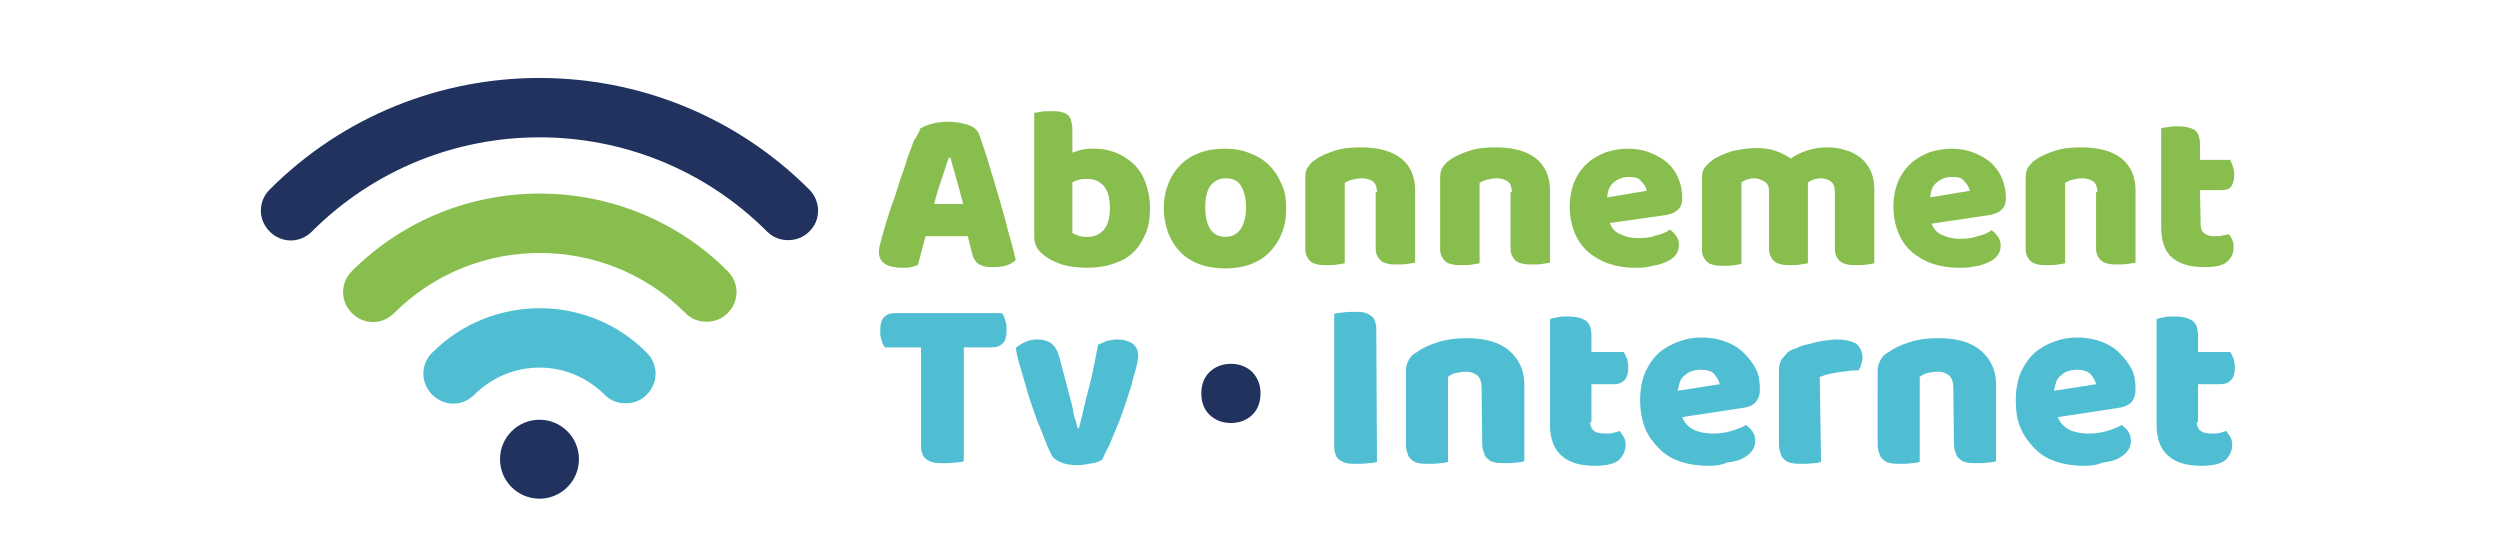
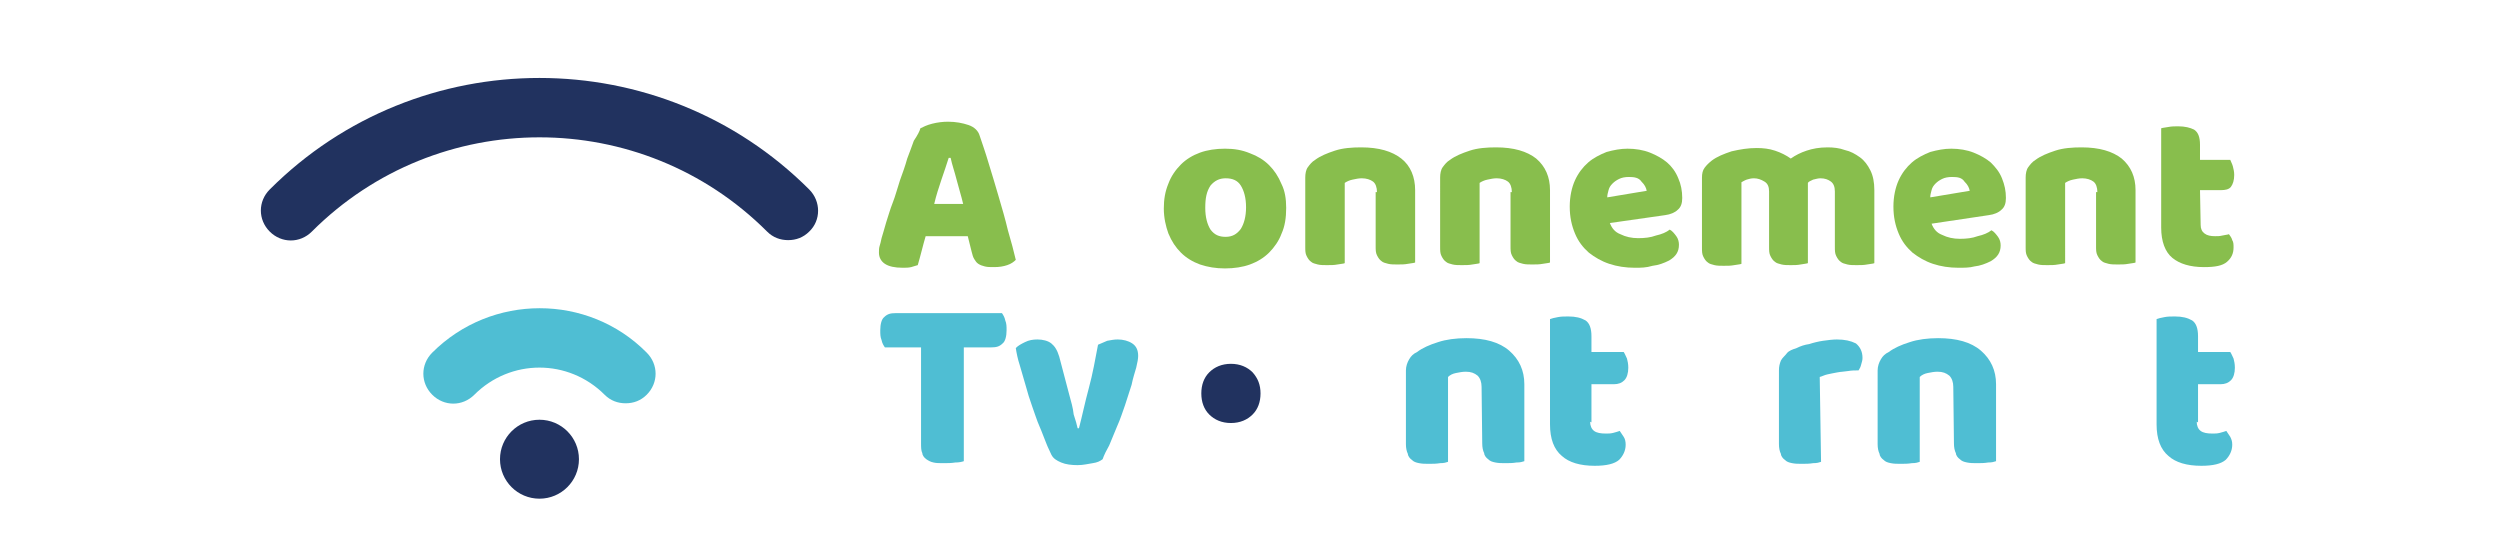
<svg xmlns="http://www.w3.org/2000/svg" version="1.1" id="Calque_1" x="0px" y="0px" viewBox="0 0 380 83" style="enable-background:new 0 0 380 83;" xml:space="preserve">
  <style type="text/css">
	.st0{fill:#88BE4D;}
	.st1{fill:#4FBED3;}
	.st2{fill:#21325F;}
</style>
  <g>
-     <path class="st0" d="M53.5,41.2c-1.8,1.8-1.8,4.6,0,6.4c1.8,1.8,4.6,1.8,6.4,0c12.2-12.2,32.1-12.2,44.3,0c0.9,0.9,2,1.3,3.2,1.3   s2.3-0.4,3.2-1.3c1.8-1.8,1.8-4.6,0-6.4C94.9,25.5,69.2,25.5,53.5,41.2z" />
    <path class="st1" d="M65.7,53.6c-1.8,1.8-1.8,4.6,0,6.4c1.8,1.8,4.6,1.8,6.4,0c5.5-5.5,14.3-5.5,19.8,0c0.9,0.9,2,1.3,3.2,1.3   c1.2,0,2.3-0.4,3.2-1.3c1.8-1.8,1.8-4.6,0-6.4C89.4,44.6,74.7,44.6,65.7,53.6z" />
    <circle class="st2" cx="82" cy="69.8" r="6" />
    <path class="st2" d="M123,28.8c-22.6-22.6-59.4-22.6-82,0c-1.8,1.8-1.8,4.6,0,6.4c1.8,1.8,4.6,1.8,6.4,0   c19.1-19.1,50.1-19.1,69.2,0c0.9,0.9,2,1.3,3.2,1.3s2.3-0.4,3.2-1.3C124.8,33.5,124.8,30.6,123,28.8z" />
  </g>
  <g>
    <g>
-       <path class="st1" d="M259.6,70.8c-1.5,0-2.8-0.2-4.1-0.6c-1.2-0.4-2.3-1-3.2-1.9s-1.7-1.9-2.2-3.1s-0.8-2.7-0.8-4.4    c0-1.7,0.3-3.1,0.8-4.3c0.6-1.2,1.2-2.1,2.1-2.9c0.8-0.7,1.9-1.3,3-1.7c1.1-0.4,2.2-0.6,3.4-0.6c1.3,0,2.5,0.2,3.6,0.6    c1.1,0.4,2,0.9,2.8,1.7c0.8,0.8,1.4,1.5,1.9,2.5c0.5,0.9,0.6,2,0.6,3.2c0,0.8-0.3,1.5-0.7,1.9c-0.5,0.5-1.1,0.7-1.9,0.8l-9.2,1.4    c0.3,0.8,0.8,1.4,1.7,1.9c0.8,0.4,1.9,0.6,2.9,0.6s1.9-0.1,2.9-0.4s1.7-0.6,2.2-0.9c0.4,0.3,0.7,0.6,1,1c0.3,0.5,0.4,0.9,0.4,1.4    c0,1.1-0.6,1.9-1.6,2.5c-0.8,0.5-1.7,0.7-2.7,0.8C261.4,70.8,260.5,70.8,259.6,70.8L259.6,70.8z M258.5,56.2    c-0.6,0-1.1,0.1-1.6,0.3c-0.5,0.2-0.7,0.5-1,0.7c-0.3,0.3-0.5,0.6-0.6,1s-0.2,0.7-0.3,1.2l6.4-1c-0.1-0.5-0.4-1-0.8-1.5    C260.2,56.4,259.5,56.2,258.5,56.2z" />
      <g>
        <path class="st1" d="M134.5,52.8c-0.2-0.3-0.4-0.6-0.5-1.1c-0.2-0.5-0.2-0.9-0.2-1.5c0-0.9,0.2-1.7,0.6-2c0.5-0.5,1-0.6,1.7-0.6     h16.2c0.2,0.3,0.4,0.6,0.5,1.1c0.2,0.5,0.2,0.9,0.2,1.5c0,0.9-0.2,1.7-0.6,2c-0.5,0.5-1,0.6-1.7,0.6h-4.2v17.3     c-0.3,0.1-0.7,0.2-1.3,0.2c-0.6,0.1-1.2,0.1-1.8,0.1s-1.1,0-1.5-0.1c-0.5-0.1-0.8-0.3-1.1-0.5c-0.3-0.2-0.6-0.6-0.6-0.9     c-0.2-0.4-0.2-0.9-0.2-1.6V52.8H134.5z" />
        <path class="st1" d="M167.6,69.8c-0.4,0.3-0.8,0.5-1.5,0.6s-1.4,0.3-2.3,0.3c-0.9,0-1.8-0.1-2.5-0.4s-1.2-0.6-1.5-1.2     c-0.2-0.5-0.5-1-0.8-1.8c-0.3-0.7-0.6-1.6-1-2.5c-0.4-0.9-0.7-1.9-1.1-3c-0.4-1.1-0.7-2.1-1-3.2c-0.3-1.1-0.6-2-0.9-3.1     c-0.3-0.9-0.5-1.9-0.6-2.6c0.4-0.4,0.8-0.6,1.4-0.9c0.6-0.3,1.2-0.4,1.9-0.4c0.8,0,1.6,0.2,2.1,0.6c0.5,0.4,0.9,1,1.2,2l1.5,5.7     c0.3,1.1,0.6,2.1,0.7,3.1c0.3,0.9,0.5,1.6,0.6,2.1h0.2c0.5-1.9,0.9-3.9,1.5-6.1c0.6-2.2,1-4.5,1.4-6.6c0.5-0.2,0.9-0.4,1.4-0.6     c0.6-0.1,1-0.2,1.6-0.2c0.8,0,1.6,0.2,2.2,0.6c0.6,0.4,0.9,1,0.9,1.9c0,0.4-0.1,1-0.3,1.8c-0.2,0.7-0.5,1.6-0.7,2.6     c-0.3,0.9-0.6,1.9-1,3.1c-0.4,1.1-0.7,2.1-1.2,3.2c-0.4,1-0.8,1.9-1.2,2.9C168.2,68.4,167.8,69.2,167.6,69.8z" />
        <path class="st2" d="M182.6,59.8c0-1.3,0.4-2.4,1.2-3.2c0.8-0.8,1.9-1.3,3.3-1.3c1.4,0,2.5,0.5,3.3,1.3c0.8,0.9,1.2,1.9,1.2,3.2     c0,1.3-0.4,2.4-1.2,3.2c-0.8,0.8-1.9,1.3-3.3,1.3c-1.4,0-2.5-0.5-3.3-1.3C183,62.2,182.6,61.1,182.6,59.8z" />
-         <path class="st1" d="M209.3,70.2c-0.3,0.1-0.7,0.2-1.3,0.2c-0.6,0.1-1.2,0.1-1.8,0.1s-1.1,0-1.5-0.1c-0.5-0.1-0.8-0.3-1.1-0.5     c-0.3-0.2-0.6-0.6-0.6-0.9c-0.2-0.4-0.2-0.9-0.2-1.6V47.7c0.3-0.1,0.7-0.1,1.3-0.2c0.6-0.1,1.2-0.1,1.7-0.1c0.6,0,1.1,0,1.5,0.1     c0.5,0.1,0.8,0.3,1.1,0.5c0.3,0.2,0.6,0.6,0.6,0.9c0.2,0.4,0.2,0.9,0.2,1.6L209.3,70.2L209.3,70.2z" />
        <path class="st1" d="M225.2,58.8c0-0.7-0.2-1.3-0.6-1.7c-0.5-0.4-1-0.6-1.8-0.6c-0.5,0-1,0.1-1.5,0.2s-0.9,0.3-1.2,0.6v12.9     c-0.3,0.1-0.6,0.2-1.2,0.2c-0.6,0.1-1.1,0.1-1.7,0.1s-1,0-1.5-0.1s-0.8-0.2-1.1-0.5c-0.3-0.2-0.6-0.6-0.6-0.9     c-0.2-0.4-0.3-0.9-0.3-1.5V56.3c0-0.6,0.2-1.2,0.5-1.7s0.6-0.8,1.2-1.1c0.8-0.6,1.9-1.1,3.2-1.5c1.2-0.4,2.7-0.6,4.3-0.6     c2.8,0,5,0.6,6.5,1.9s2.3,3,2.3,5.1v11.7c-0.3,0.1-0.6,0.2-1.2,0.2c-0.6,0.1-1.1,0.1-1.7,0.1s-1,0-1.5-0.1s-0.8-0.2-1.1-0.5     c-0.3-0.2-0.6-0.6-0.6-0.9c-0.2-0.4-0.3-0.9-0.3-1.5L225.2,58.8z" />
        <path class="st1" d="M241.7,64.1c0,0.6,0.2,1.1,0.6,1.4c0.4,0.3,1,0.4,1.8,0.4c0.4,0,0.7,0,1.1-0.1s0.7-0.2,1-0.3     c0.2,0.3,0.4,0.6,0.6,0.9s0.3,0.7,0.3,1.2c0,0.9-0.4,1.7-1,2.3c-0.7,0.6-1.9,0.9-3.7,0.9c-2.2,0-3.9-0.5-5-1.5     c-1.2-1-1.8-2.6-1.8-4.8v-16c0.3-0.1,0.6-0.2,1.2-0.3c0.5-0.1,1-0.1,1.6-0.1c1.1,0,1.9,0.2,2.6,0.6c0.6,0.4,0.9,1.2,0.9,2.4v2.4     h4.9c0.2,0.3,0.3,0.6,0.5,1c0.1,0.4,0.2,0.8,0.2,1.4c0,0.8-0.2,1.5-0.6,1.9s-0.9,0.6-1.6,0.6h-3.4v5.8L241.7,64.1z" />
        <path class="st1" d="M276.8,70.2c-0.3,0.1-0.6,0.2-1.2,0.2c-0.6,0.1-1.1,0.1-1.7,0.1c-0.6,0-1,0-1.5-0.1s-0.8-0.2-1.1-0.5     c-0.3-0.2-0.6-0.6-0.6-0.9c-0.2-0.4-0.3-0.9-0.3-1.5V56.3c0-0.6,0.1-1,0.3-1.5c0.2-0.4,0.6-0.7,0.9-1.1c0.3-0.4,0.9-0.6,1.5-0.8     c0.6-0.3,1.2-0.5,1.9-0.6c0.6-0.2,1.4-0.4,2.1-0.5s1.5-0.2,2.1-0.2c1.2,0,2.1,0.2,2.9,0.6c0.6,0.5,1,1.2,1,2.2     c0,0.4-0.1,0.6-0.2,1c-0.1,0.4-0.2,0.6-0.4,0.9c-0.6,0-1,0-1.6,0.1s-1.1,0.1-1.6,0.2c-0.6,0.1-1,0.2-1.5,0.3s-0.8,0.3-1.2,0.4     L276.8,70.2L276.8,70.2z" />
        <path class="st1" d="M296.9,58.8c0-0.7-0.2-1.3-0.6-1.7c-0.5-0.4-1-0.6-1.8-0.6c-0.5,0-1,0.1-1.5,0.2s-0.9,0.3-1.2,0.6v12.9     c-0.3,0.1-0.6,0.2-1.2,0.2c-0.6,0.1-1.1,0.1-1.7,0.1c-0.6,0-1,0-1.5-0.1s-0.8-0.2-1.1-0.5c-0.3-0.2-0.6-0.6-0.6-0.9     c-0.2-0.4-0.3-0.9-0.3-1.5V56.3c0-0.6,0.2-1.2,0.5-1.7c0.3-0.5,0.6-0.8,1.2-1.1c0.8-0.6,1.9-1.1,3.2-1.5c1.2-0.4,2.7-0.6,4.3-0.6     c2.8,0,5,0.6,6.5,1.9s2.3,3,2.3,5.1v11.7c-0.3,0.1-0.6,0.2-1.2,0.2c-0.6,0.1-1.1,0.1-1.7,0.1s-1,0-1.5-0.1s-0.8-0.2-1.1-0.5     c-0.3-0.2-0.6-0.6-0.6-0.9c-0.2-0.4-0.3-0.9-0.3-1.5L296.9,58.8z" />
-         <path class="st1" d="M316.7,70.8c-1.5,0-2.8-0.2-4.1-0.6c-1.2-0.4-2.3-1-3.2-1.9s-1.7-1.9-2.2-3.1c-0.6-1.2-0.8-2.7-0.8-4.4     c0-1.7,0.3-3.1,0.8-4.3c0.6-1.2,1.2-2.1,2.1-2.9c0.8-0.7,1.9-1.3,3-1.7s2.2-0.6,3.4-0.6c1.3,0,2.5,0.2,3.6,0.6     c1.1,0.4,2,0.9,2.8,1.7c0.8,0.8,1.4,1.5,1.9,2.5c0.5,0.9,0.6,2,0.6,3.2c0,0.8-0.3,1.5-0.7,1.9s-1.1,0.7-1.9,0.8l-9.2,1.4     c0.3,0.8,0.8,1.4,1.7,1.9c0.8,0.4,1.9,0.6,2.9,0.6s1.9-0.1,2.9-0.4s1.7-0.6,2.2-0.9c0.4,0.3,0.7,0.6,1,1c0.3,0.5,0.4,0.9,0.4,1.4     c0,1.1-0.6,1.9-1.6,2.5c-0.8,0.5-1.7,0.7-2.7,0.8C318.5,70.8,317.5,70.8,316.7,70.8L316.7,70.8z M315.7,56.2     c-0.6,0-1.1,0.1-1.6,0.3c-0.5,0.2-0.7,0.5-1,0.7c-0.3,0.3-0.5,0.6-0.6,1s-0.2,0.7-0.3,1.2l6.4-1c-0.1-0.5-0.4-1-0.8-1.5     C317.3,56.4,316.6,56.2,315.7,56.2L315.7,56.2z" />
        <path class="st1" d="M333.9,64.1c0,0.6,0.2,1.1,0.6,1.4c0.4,0.3,1,0.4,1.8,0.4c0.4,0,0.7,0,1.1-0.1s0.7-0.2,1-0.3     c0.2,0.3,0.4,0.6,0.6,0.9c0.2,0.4,0.3,0.7,0.3,1.2c0,0.9-0.4,1.7-1,2.3c-0.7,0.6-1.9,0.9-3.7,0.9c-2.2,0-3.9-0.5-5-1.5     c-1.2-1-1.8-2.6-1.8-4.8v-16c0.3-0.1,0.6-0.2,1.2-0.3c0.5-0.1,1-0.1,1.6-0.1c1.1,0,1.9,0.2,2.6,0.6c0.6,0.4,0.9,1.2,0.9,2.4v2.4     h4.9c0.2,0.3,0.3,0.6,0.5,1c0.1,0.4,0.2,0.8,0.2,1.4c0,0.8-0.2,1.5-0.6,1.9s-0.9,0.6-1.6,0.6h-3.4v5.8L333.9,64.1z" />
      </g>
    </g>
    <g>
      <path class="st0" d="M139.9,19.5c0.4-0.2,1-0.5,1.8-0.7c0.8-0.2,1.6-0.3,2.4-0.3c1.2,0,2.2,0.2,3.1,0.5c0.9,0.3,1.5,0.9,1.7,1.6    c0.4,1.2,0.9,2.6,1.4,4.3c0.5,1.6,1,3.3,1.5,5s1,3.4,1.4,5.1c0.5,1.7,0.9,3.2,1.2,4.5c-0.3,0.3-0.7,0.6-1.3,0.8    c-0.6,0.2-1.2,0.3-2,0.3c-0.6,0-1,0-1.4-0.1c-0.4-0.1-0.7-0.2-1-0.4s-0.4-0.4-0.6-0.7c-0.2-0.3-0.3-0.7-0.4-1.1l-0.6-2.4h-6.4    c-0.2,0.7-0.4,1.4-0.6,2.2s-0.4,1.5-0.6,2.2c-0.3,0.1-0.7,0.2-1,0.3c-0.4,0.1-0.8,0.1-1.3,0.1c-1.2,0-2.1-0.2-2.7-0.6    c-0.6-0.4-0.9-1-0.9-1.7c0-0.3,0-0.7,0.1-1c0.1-0.3,0.2-0.7,0.3-1.2c0.2-0.6,0.4-1.4,0.7-2.4c0.3-0.9,0.6-2,1-3    c0.4-1,0.7-2.2,1.1-3.4c0.4-1.1,0.8-2.2,1.1-3.3c0.4-1,0.7-1.9,1-2.7C139.5,20.5,139.8,19.9,139.9,19.5z M144.2,24    c-0.3,1-0.7,2.1-1.1,3.3c-0.4,1.2-0.8,2.4-1.1,3.7h4.4c-0.3-1.3-0.7-2.5-1-3.7c-0.3-1.2-0.7-2.3-0.9-3.3H144.2z" />
-       <path class="st0" d="M157.1,17.2c0.2-0.1,0.6-0.1,1.1-0.2s1-0.1,1.6-0.1c0.5,0,1,0,1.4,0.1c0.4,0.1,0.8,0.2,1,0.4    c0.3,0.2,0.5,0.5,0.6,0.9c0.1,0.4,0.2,0.8,0.2,1.4v3.5c0.6-0.2,1.1-0.4,1.7-0.5c0.5-0.1,1.1-0.1,1.7-0.1c1.1,0,2.2,0.2,3.2,0.6    c1,0.4,1.9,1,2.7,1.7c0.8,0.8,1.4,1.7,1.8,2.8c0.4,1.1,0.7,2.4,0.7,3.9s-0.2,2.9-0.7,4s-1.1,2.1-1.9,2.8c-0.8,0.8-1.8,1.3-3,1.7    s-2.5,0.6-3.9,0.6c-1.5,0-2.9-0.2-3.9-0.5c-1.1-0.4-2-0.8-2.7-1.4c-1-0.7-1.5-1.7-1.5-2.8V17.2H157.1z M165.3,36    c1.1,0,1.9-0.4,2.5-1.1c0.6-0.7,0.9-1.8,0.9-3.3c0-1.5-0.3-2.6-0.9-3.3s-1.4-1.1-2.5-1.1c-0.5,0-0.9,0-1.2,0.1    c-0.3,0.1-0.7,0.2-1.1,0.4v7.7c0.3,0.2,0.6,0.3,0.9,0.4C164.3,36,164.8,36,165.3,36z" />
      <path class="st0" d="M195.5,31.6c0,1.5-0.2,2.8-0.7,3.9c-0.4,1.1-1.1,2.1-1.9,2.9c-0.8,0.8-1.8,1.4-2.9,1.8    c-1.1,0.4-2.4,0.6-3.8,0.6c-1.4,0-2.6-0.2-3.8-0.6c-1.1-0.4-2.1-1-2.9-1.8c-0.8-0.8-1.4-1.7-1.9-2.9c-0.4-1.1-0.7-2.4-0.7-3.8    c0-1.4,0.2-2.6,0.7-3.8c0.4-1.1,1.1-2.1,1.9-2.9c0.8-0.8,1.8-1.4,2.9-1.8c1.1-0.4,2.4-0.6,3.8-0.6c1.4,0,2.6,0.2,3.8,0.7    c1.1,0.4,2.1,1,2.9,1.8c0.8,0.8,1.4,1.7,1.9,2.9C195.3,29,195.5,30.2,195.5,31.6z M183.2,31.6c0,1.4,0.3,2.5,0.8,3.3    c0.6,0.8,1.3,1.1,2.3,1.1s1.7-0.4,2.3-1.2c0.5-0.8,0.8-1.9,0.8-3.3c0-1.4-0.3-2.5-0.8-3.3s-1.3-1.1-2.3-1.1s-1.7,0.4-2.3,1.1    C183.4,29.1,183.2,30.1,183.2,31.6z" />
      <path class="st0" d="M209.3,29.2c0-0.7-0.2-1.3-0.6-1.6c-0.4-0.3-1-0.5-1.7-0.5c-0.5,0-0.9,0.1-1.4,0.2c-0.5,0.1-0.9,0.3-1.2,0.5    V40c-0.2,0.1-0.6,0.1-1.1,0.2s-1,0.1-1.6,0.1c-0.5,0-1,0-1.4-0.1s-0.8-0.2-1-0.4c-0.3-0.2-0.5-0.5-0.7-0.9s-0.2-0.8-0.2-1.4V27    c0-0.6,0.1-1.2,0.4-1.6c0.3-0.4,0.6-0.8,1.1-1.1c0.8-0.6,1.8-1,3-1.4c1.2-0.4,2.6-0.5,4-0.5c2.7,0,4.7,0.6,6.1,1.7    s2.1,2.8,2.1,4.8v11c-0.2,0.1-0.6,0.1-1.1,0.2c-0.5,0.1-1,0.1-1.6,0.1c-0.5,0-1,0-1.4-0.1c-0.4-0.1-0.8-0.2-1-0.4    c-0.3-0.2-0.5-0.5-0.7-0.9c-0.2-0.4-0.2-0.8-0.2-1.4v-8.2H209.3z" />
      <path class="st0" d="M229.8,29.2c0-0.7-0.2-1.3-0.6-1.6c-0.4-0.3-1-0.5-1.7-0.5c-0.5,0-0.9,0.1-1.4,0.2c-0.5,0.1-0.9,0.3-1.2,0.5    V40c-0.2,0.1-0.6,0.1-1.1,0.2s-1,0.1-1.6,0.1c-0.5,0-1,0-1.4-0.1s-0.8-0.2-1-0.4c-0.3-0.2-0.5-0.5-0.7-0.9s-0.2-0.8-0.2-1.4V27    c0-0.6,0.1-1.2,0.4-1.6c0.3-0.4,0.6-0.8,1.1-1.1c0.8-0.6,1.8-1,3-1.4c1.2-0.4,2.6-0.5,4-0.5c2.7,0,4.7,0.6,6.1,1.7    c1.4,1.2,2.1,2.8,2.1,4.8v11c-0.2,0.1-0.6,0.1-1.1,0.2c-0.5,0.1-1,0.1-1.6,0.1c-0.5,0-1,0-1.4-0.1c-0.4-0.1-0.8-0.2-1-0.4    c-0.3-0.2-0.5-0.5-0.7-0.9c-0.2-0.4-0.2-0.8-0.2-1.4v-8.2H229.8z" />
      <path class="st0" d="M248.5,40.7c-1.4,0-2.7-0.2-3.9-0.6s-2.2-1-3.1-1.7c-0.9-0.8-1.6-1.7-2.1-2.9c-0.5-1.2-0.8-2.5-0.8-4.1    c0-1.5,0.3-2.9,0.8-4s1.2-2,2-2.7c0.8-0.7,1.8-1.2,2.8-1.6c1.1-0.3,2.1-0.5,3.2-0.5c1.2,0,2.4,0.2,3.4,0.6c1,0.4,1.9,0.9,2.6,1.5    c0.7,0.6,1.3,1.4,1.7,2.4c0.4,0.9,0.6,1.9,0.6,3c0,0.8-0.2,1.4-0.7,1.8c-0.4,0.4-1.1,0.7-1.9,0.8l-8.4,1.2    c0.3,0.8,0.8,1.4,1.6,1.7c0.8,0.4,1.7,0.6,2.7,0.6s1.9-0.1,2.7-0.4c0.9-0.2,1.6-0.5,2.1-0.9c0.4,0.2,0.7,0.6,1,1s0.4,0.9,0.4,1.3    c0,1.1-0.5,1.8-1.5,2.4c-0.8,0.4-1.6,0.7-2.5,0.8C250.2,40.7,249.4,40.7,248.5,40.7z M247.6,26.9c-0.6,0-1.1,0.1-1.5,0.3    c-0.4,0.2-0.7,0.4-1,0.7c-0.3,0.3-0.5,0.6-0.6,1s-0.2,0.7-0.2,1.1l6-1c-0.1-0.5-0.3-0.9-0.8-1.4C249.1,27,248.4,26.9,247.6,26.9z" />
      <path class="st0" d="M267,22.5c1,0,1.9,0.1,2.8,0.4c0.9,0.3,1.7,0.7,2.4,1.2c0.7-0.5,1.5-0.9,2.4-1.2s1.9-0.5,3.2-0.5    c0.9,0,1.8,0.1,2.6,0.4c0.9,0.2,1.6,0.6,2.3,1.1c0.7,0.5,1.2,1.2,1.6,2s0.6,1.8,0.6,3V40c-0.2,0.1-0.6,0.1-1.1,0.2s-1,0.1-1.6,0.1    c-0.5,0-1,0-1.4-0.1s-0.8-0.2-1-0.4c-0.3-0.2-0.5-0.5-0.7-0.9c-0.2-0.4-0.2-0.8-0.2-1.4v-8.4c0-0.7-0.2-1.2-0.6-1.5    c-0.4-0.3-0.9-0.5-1.6-0.5c-0.3,0-0.7,0.1-1.1,0.2c-0.4,0.2-0.7,0.3-0.8,0.5c0,0.1,0,0.2,0,0.3s0,0.2,0,0.2V40    c-0.3,0.1-0.6,0.1-1.1,0.2c-0.5,0.1-1,0.1-1.5,0.1s-1,0-1.4-0.1c-0.4-0.1-0.8-0.2-1-0.4c-0.3-0.2-0.5-0.5-0.7-0.9    c-0.2-0.4-0.2-0.8-0.2-1.4v-8.4c0-0.7-0.2-1.2-0.7-1.5s-1-0.5-1.6-0.5c-0.4,0-0.8,0.1-1.1,0.2c-0.3,0.1-0.6,0.3-0.8,0.4v12.4    c-0.2,0.1-0.6,0.1-1.1,0.2c-0.5,0.1-1,0.1-1.6,0.1c-0.5,0-1,0-1.4-0.1c-0.4-0.1-0.8-0.2-1-0.4c-0.3-0.2-0.5-0.5-0.7-0.9    c-0.2-0.4-0.2-0.8-0.2-1.4V27c0-0.6,0.1-1.1,0.4-1.5s0.6-0.7,1.1-1.1c0.8-0.6,1.8-1,3-1.4C264.5,22.7,265.7,22.5,267,22.5z" />
      <path class="st0" d="M297.7,40.7c-1.4,0-2.7-0.2-3.9-0.6c-1.2-0.4-2.2-1-3.1-1.7c-0.9-0.8-1.6-1.7-2.1-2.9    c-0.5-1.2-0.8-2.5-0.8-4.1c0-1.5,0.3-2.9,0.8-4s1.2-2,2-2.7c0.8-0.7,1.8-1.2,2.8-1.6c1.1-0.3,2.1-0.5,3.2-0.5    c1.2,0,2.4,0.2,3.4,0.6c1,0.4,1.9,0.9,2.6,1.5c0.7,0.7,1.3,1.4,1.7,2.4c0.4,1,0.6,1.9,0.6,3c0,0.8-0.2,1.4-0.7,1.8    c-0.4,0.4-1.1,0.7-1.9,0.8l-8.7,1.3c0.3,0.8,0.8,1.4,1.6,1.7c0.8,0.4,1.7,0.6,2.7,0.6s1.9-0.1,2.7-0.4c0.9-0.2,1.6-0.5,2.1-0.9    c0.4,0.2,0.7,0.6,1,1c0.3,0.4,0.4,0.9,0.4,1.3c0,1.1-0.5,1.8-1.5,2.4c-0.8,0.4-1.6,0.7-2.5,0.8C299.4,40.7,298.5,40.7,297.7,40.7z     M296.7,26.9c-0.6,0-1.1,0.1-1.5,0.3c-0.4,0.2-0.7,0.4-1,0.7c-0.3,0.3-0.5,0.6-0.6,1s-0.2,0.7-0.2,1.1l6-1    c-0.1-0.5-0.3-0.9-0.8-1.4C298.2,27,297.6,26.9,296.7,26.9z" />
      <path class="st0" d="M318.8,29.2c0-0.7-0.2-1.3-0.6-1.6s-1-0.5-1.7-0.5c-0.5,0-0.9,0.1-1.4,0.2c-0.5,0.1-0.9,0.3-1.2,0.5V40    c-0.2,0.1-0.6,0.1-1.1,0.2s-1,0.1-1.6,0.1c-0.5,0-1,0-1.4-0.1s-0.8-0.2-1-0.4c-0.3-0.2-0.5-0.5-0.7-0.9s-0.2-0.8-0.2-1.4V27    c0-0.6,0.1-1.2,0.4-1.6c0.3-0.4,0.6-0.8,1.1-1.1c0.8-0.6,1.8-1,3-1.4c1.2-0.4,2.6-0.5,4-0.5c2.7,0,4.7,0.6,6.1,1.7    c1.4,1.2,2.1,2.8,2.1,4.8v11c-0.2,0.1-0.6,0.1-1.1,0.2c-0.5,0.1-1,0.1-1.6,0.1c-0.5,0-1,0-1.4-0.1c-0.4-0.1-0.8-0.2-1-0.4    c-0.3-0.2-0.5-0.5-0.7-0.9c-0.2-0.4-0.2-0.8-0.2-1.4v-8.2H318.8z" />
      <path class="st0" d="M334.5,34.2c0,0.6,0.2,1,0.6,1.3s0.9,0.4,1.6,0.4c0.4,0,0.7,0,1.1-0.1s0.7-0.1,1-0.2c0.2,0.3,0.4,0.5,0.5,0.9    c0.2,0.3,0.2,0.7,0.2,1.1c0,0.9-0.3,1.6-1,2.2s-1.8,0.8-3.5,0.8c-2.1,0-3.7-0.5-4.8-1.4c-1.1-0.9-1.7-2.5-1.7-4.6V19.5    c0.3-0.1,0.6-0.1,1.1-0.2s1-0.1,1.5-0.1c1,0,1.8,0.2,2.4,0.5c0.6,0.4,0.9,1.1,0.9,2.3v2.3h4.6c0.1,0.3,0.3,0.6,0.4,1    s0.2,0.8,0.2,1.3c0,0.8-0.2,1.4-0.5,1.8s-0.9,0.5-1.5,0.5h-3.2L334.5,34.2L334.5,34.2z" />
    </g>
  </g>
</svg>